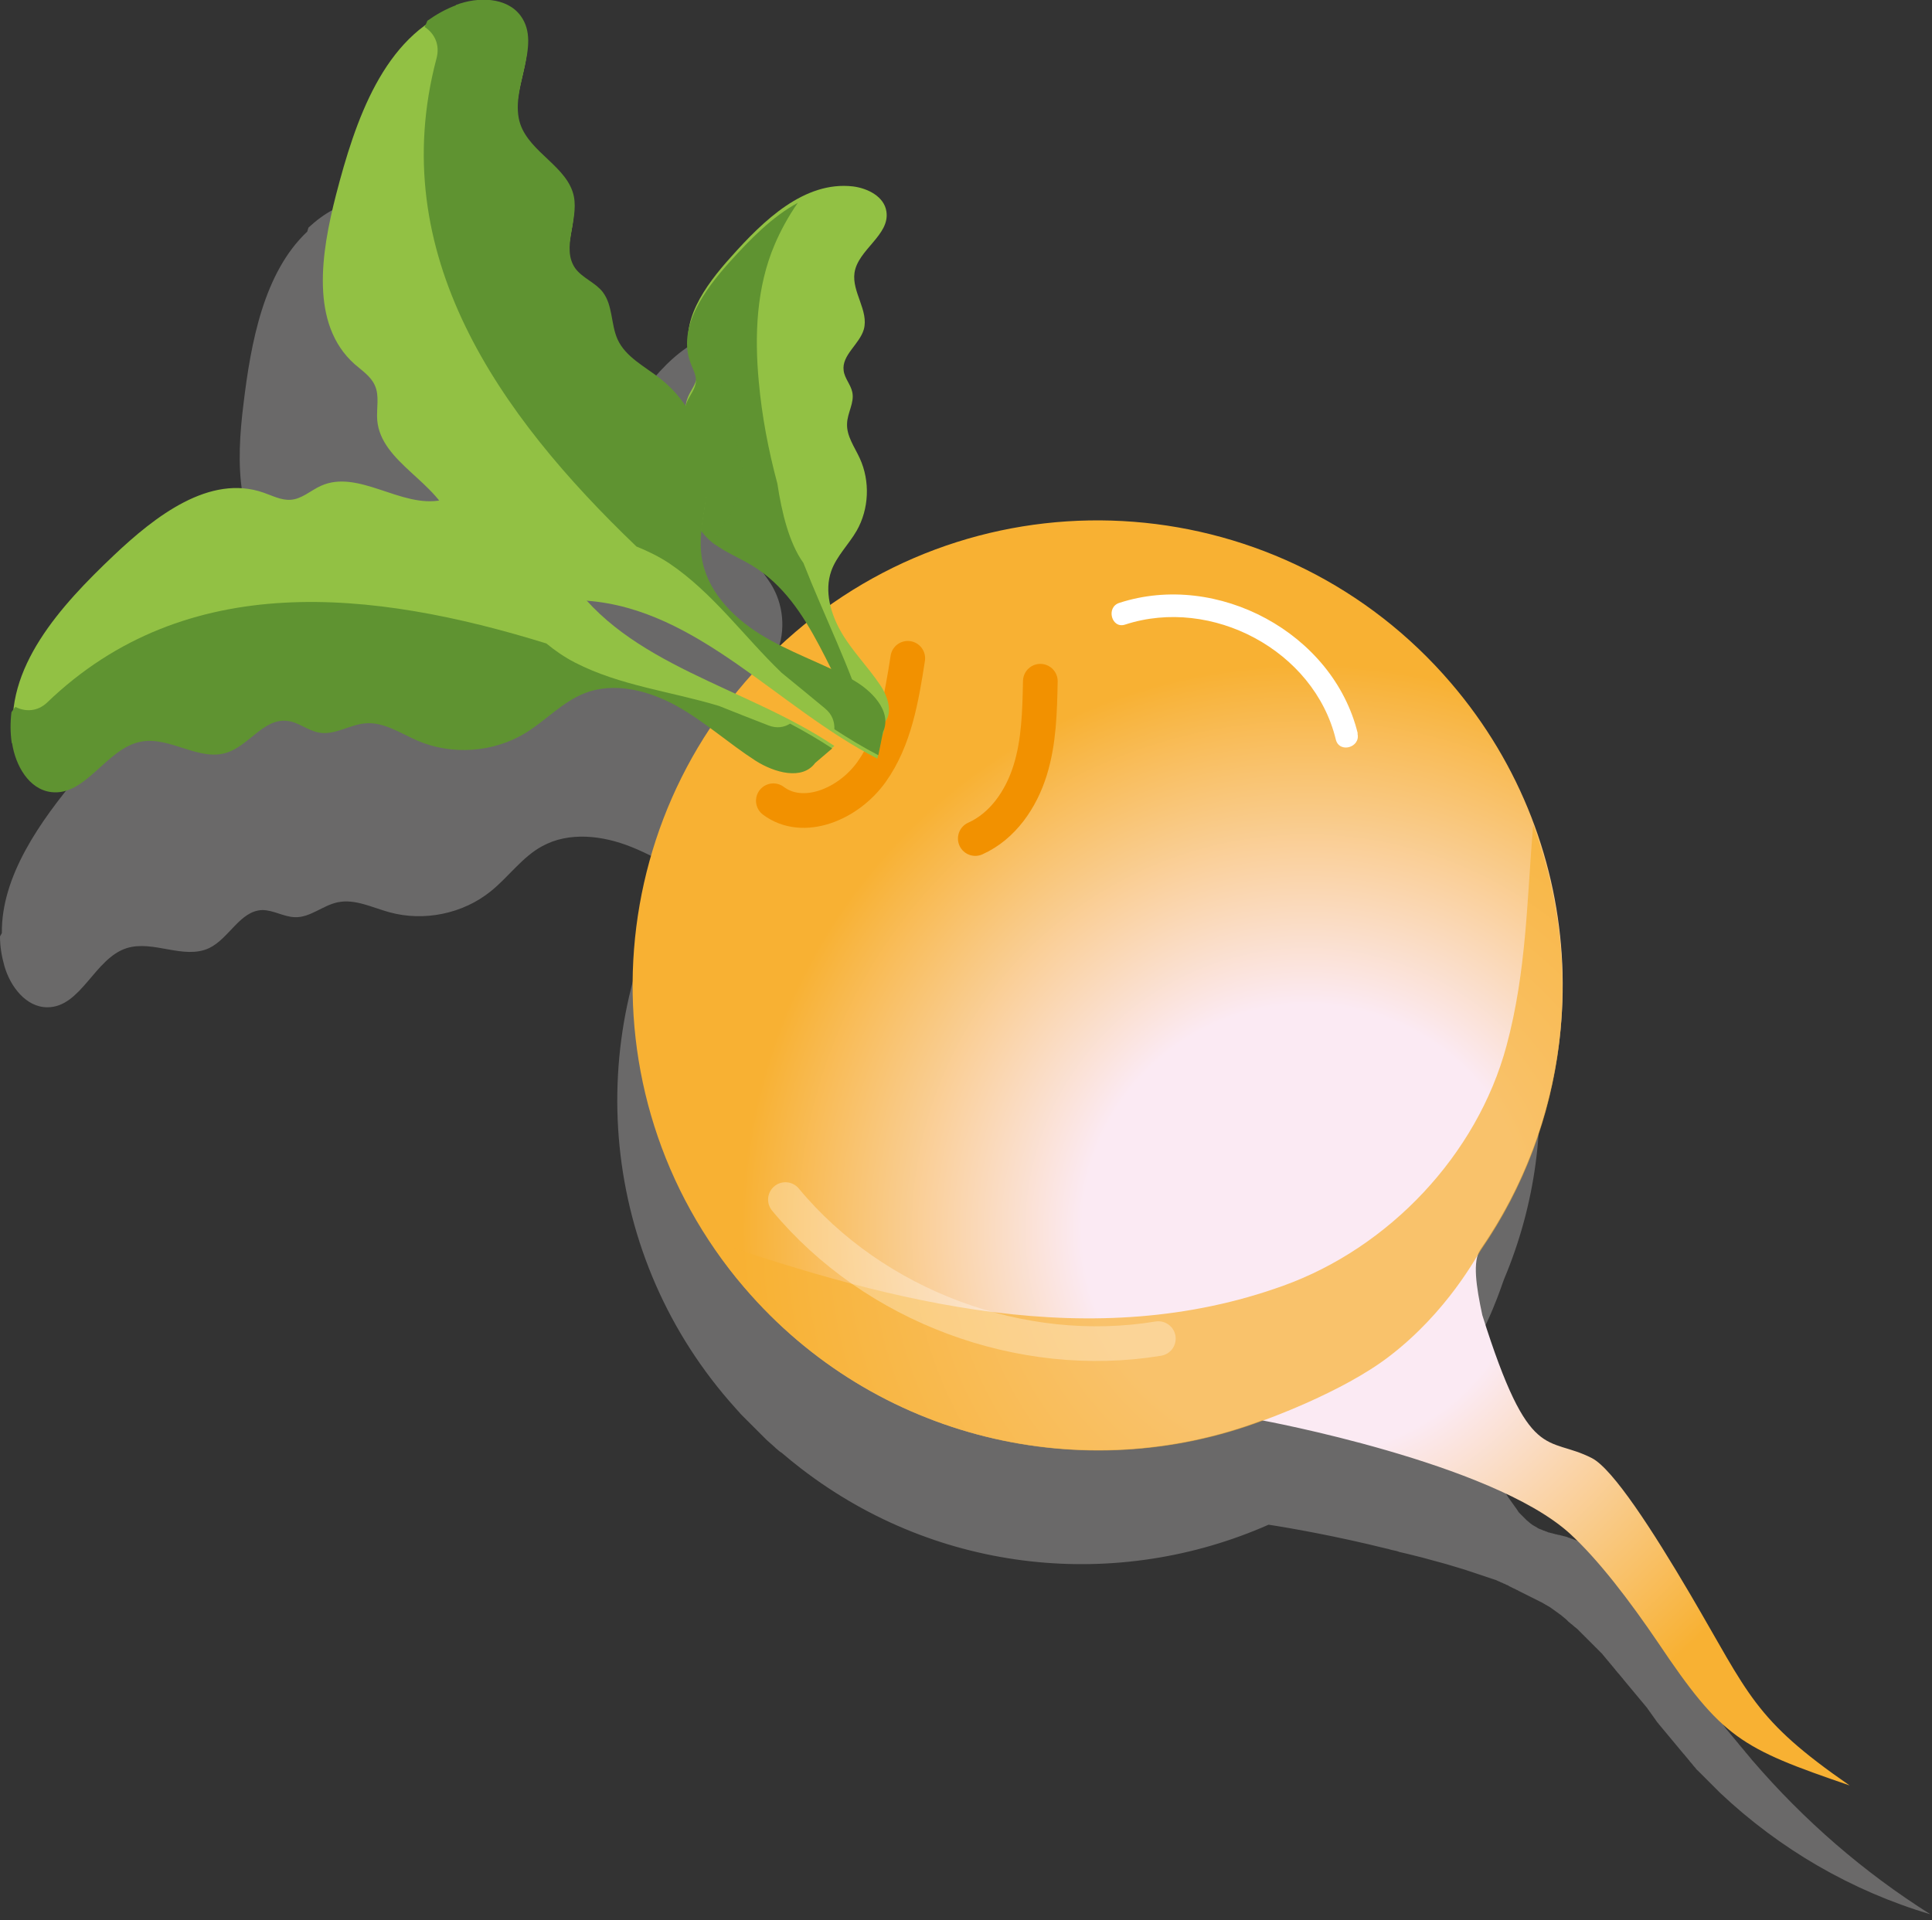
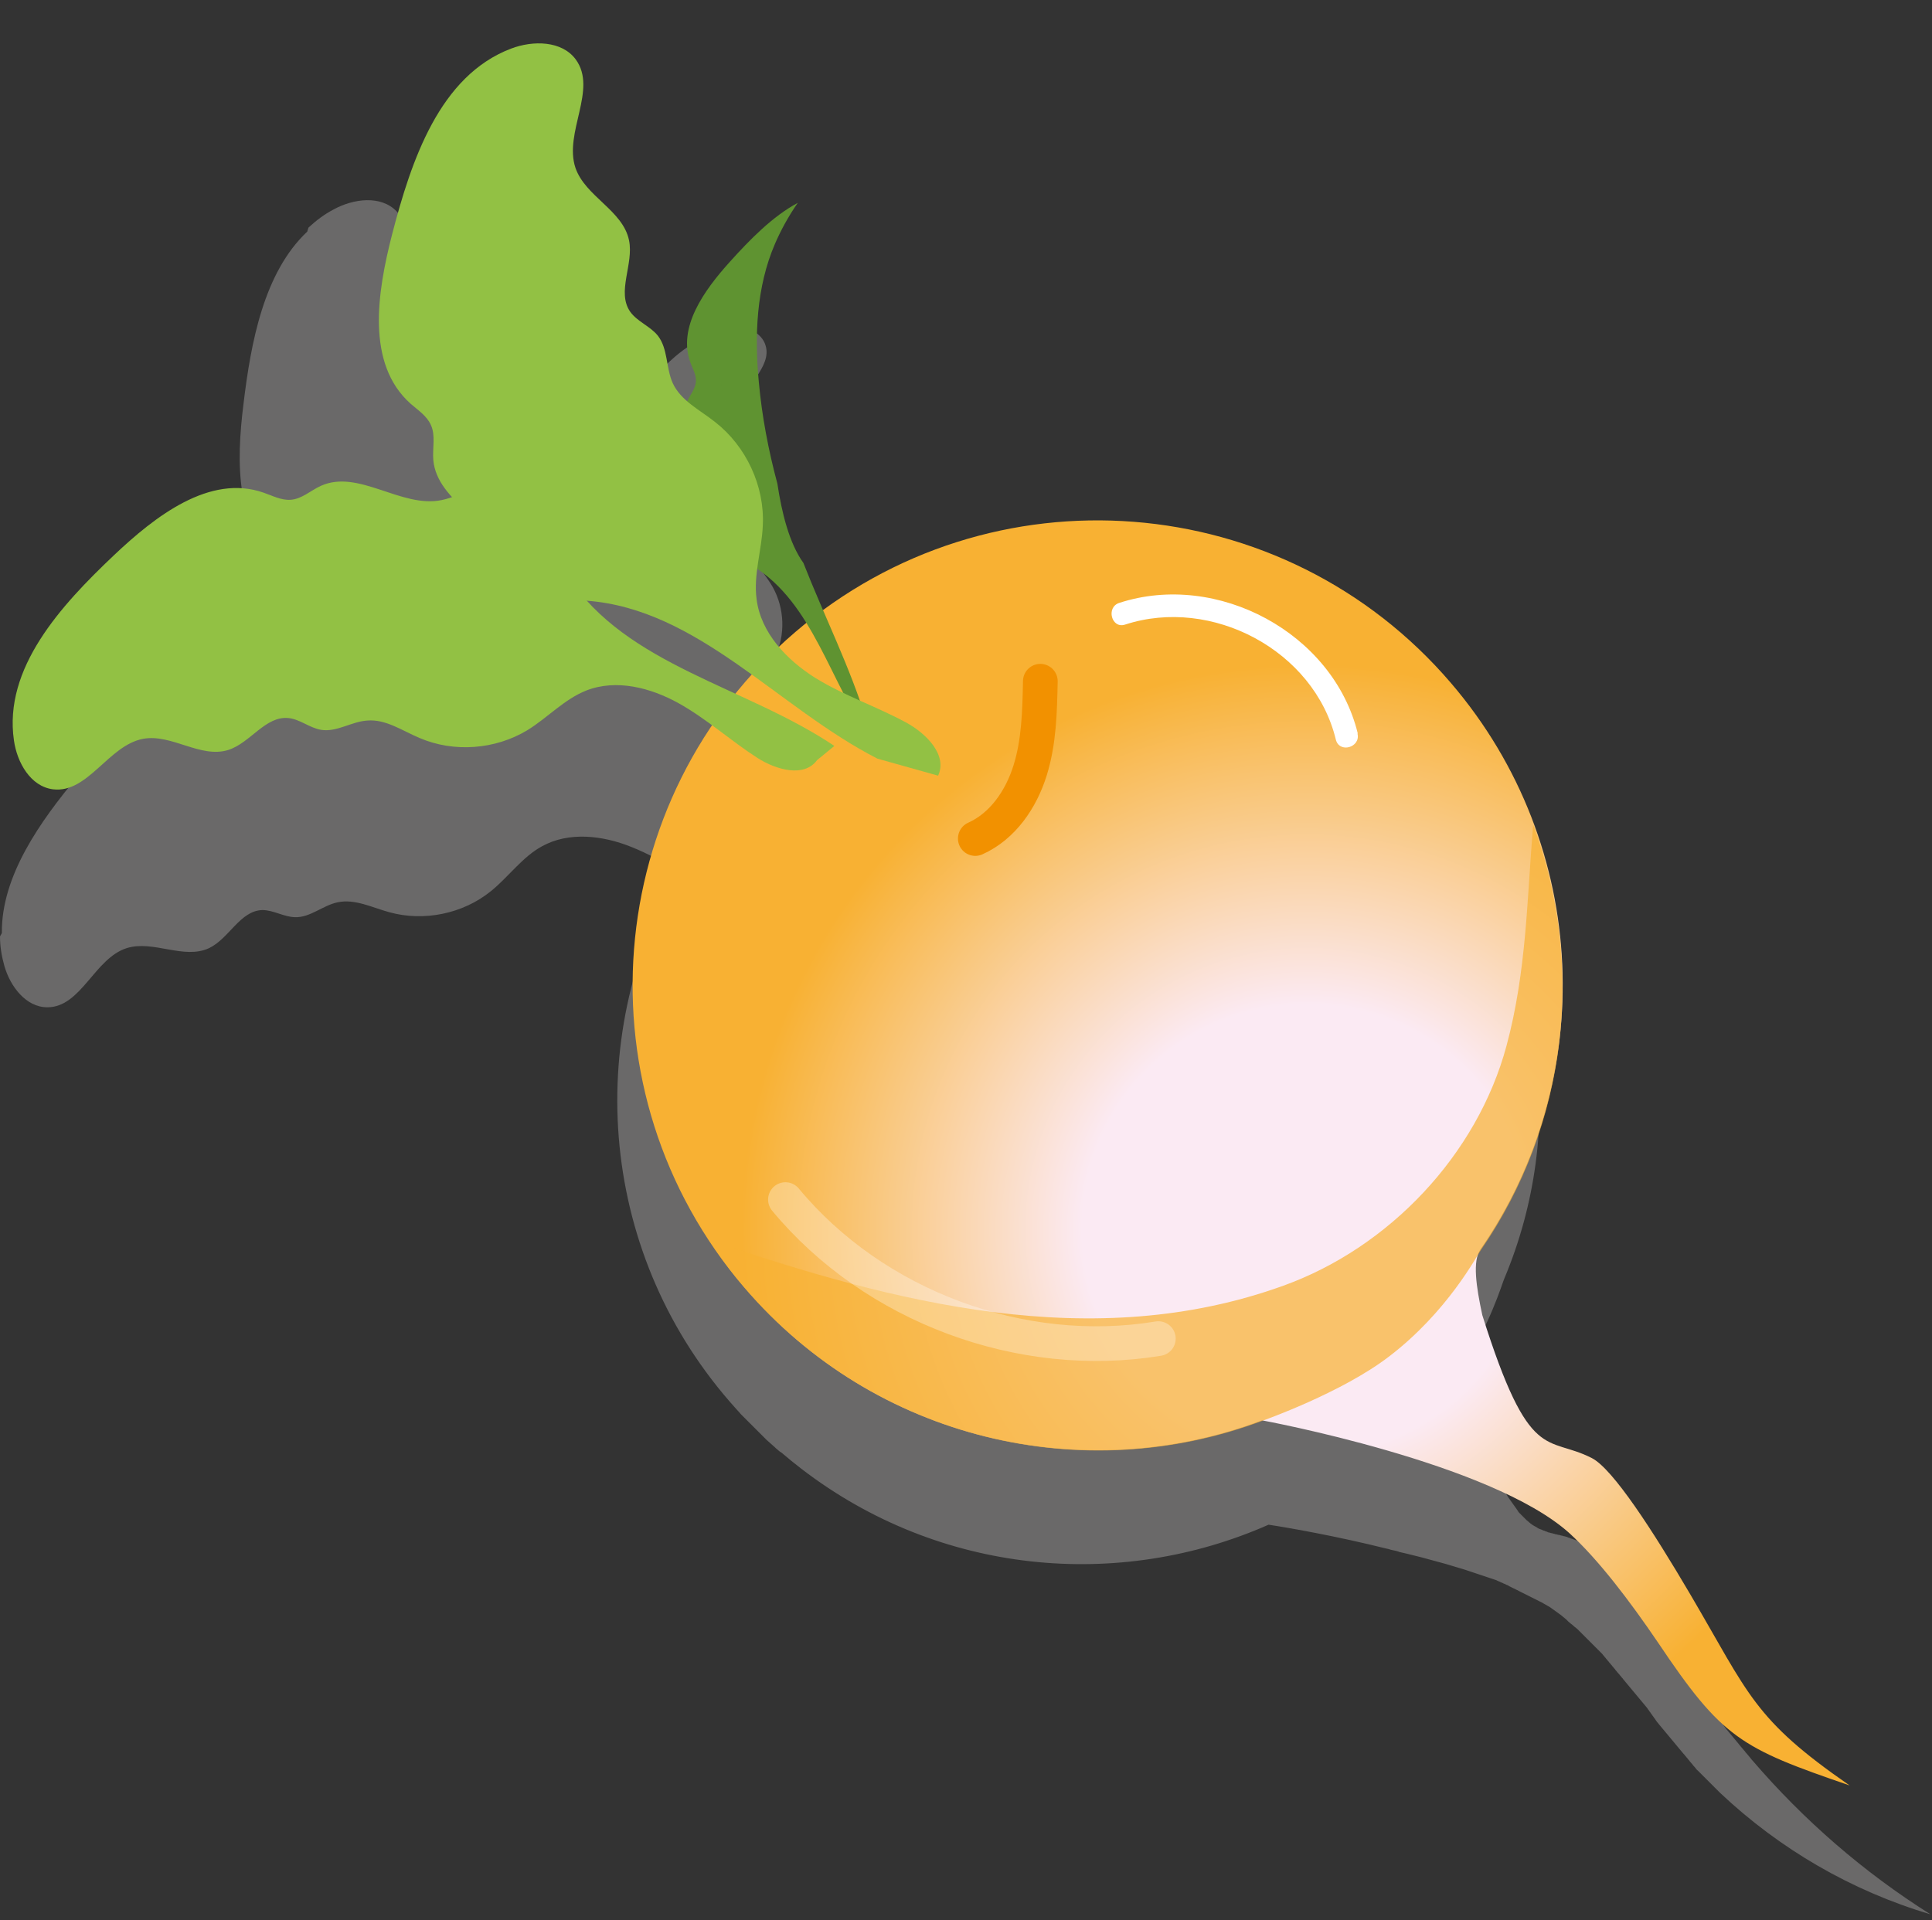
<svg xmlns="http://www.w3.org/2000/svg" viewBox="0 0 62.38 62.01">
  <rect x="0" y="0" width="62.38" height="62.01" fill="#333333" stroke="none" />
  <defs>
    <style>
      .cls-1 {
        fill: #5f9331;
      }

      .cls-1, .cls-2, .cls-3, .cls-4, .cls-5, .cls-6 {
        stroke-width: 0px;
      }

      .cls-2 {
        fill: #b5b4b4;
        opacity: .42;
      }

      .cls-2, .cls-7 {
        mix-blend-mode: multiply;
      }

      .cls-3 {
        fill: #f8b133;
        opacity: .71;
      }

      .cls-4 {
        fill: #92c144;
      }

      .cls-8 {
        isolation: isolate;
      }

      .cls-9 {
        stroke: #f29100;
      }

      .cls-9, .cls-10 {
        fill: none;
        stroke-linecap: round;
        stroke-linejoin: round;
        stroke-width: 1.12px;
      }

      .cls-7 {
        opacity: .4;
      }

      .cls-5 {
        fill: #fff;
      }

      .cls-6 {
        fill: url(#Dégradé_sans_nom_21);
      }

      .cls-10 {
        opacity: .3;
        stroke: #fff;
      }
    </style>
    <radialGradient id="Dégradé_sans_nom_21" data-name="Dégradé sans nom 21" cx="-2328.62" cy="-148.9" fx="-2328.62" fy="-148.9" r="20.75" gradientTransform="translate(1908.37 -1361) rotate(-40.55)" gradientUnits="userSpaceOnUse">
      <stop offset=".35" stop-color="#fbeaf3" />
      <stop offset=".88" stop-color="#f8b133" />
    </radialGradient>
  </defs>
  <g class="cls-8">
    <g id="Calque_1" data-name="Calque 1">
      <g>
        <path class="cls-2" d="M23.7,10.71c-1.51.02-2.6,1.41-3.46,2.66-.47.7-.96,1.53-1,2.33-.04.37,0,.74.19,1.09.09.17.22.33.23.53,0,.01,0,.02,0,.03-.04.17-.13.33-.17.5-.02.08-.03.17-.03.25,0,.01,0,.02,0,.03-.26-.29-.56-.55-.9-.75-.52-.3-1.14-.51-1.46-1.02-.27-.44-.28-1.03-.65-1.39-.27-.26-.68-.34-.94-.62-.51-.56-.09-1.48-.33-2.19-.31-.89-1.52-1.16-1.94-2-.51-1.03.36-2.5-.43-3.33-.5-.53-1.39-.42-2.03-.07-.31.16-.57.36-.82.59-.01.04-.03.09-.04.13-1.4,1.32-1.82,3.57-2.06,5.58-.23,1.84-.28,4.08,1.26,5.13.25.17.54.31.7.56.19.31.14.71.22,1.07.23,1.04,1.45,1.47,2.23,2.22-1.19.35-2.62-.63-3.68.03-.3.18-.54.48-.88.56-.28.06-.57-.05-.85-.11-1.73-.36-3.23,1.16-4.34,2.54C1.3,26.52.04,28.29.06,30.13c-.02.04-.04.08-.06.11,0,.32.05.63.14.95.19.67.7,1.34,1.39,1.34,1.09,0,1.52-1.58,2.56-1.91.86-.27,1.84.38,2.66,0,.65-.31,1-1.21,1.72-1.23.36,0,.69.22,1.05.23.49.02.9-.38,1.38-.48.56-.12,1.12.17,1.67.32,1.12.31,2.38.05,3.28-.68.57-.46,1.01-1.1,1.65-1.45.87-.48,1.96-.35,2.88.02.53.21,1.03.49,1.53.77-3.14,5.44-2.56,12.49,1.85,17.37.03.03.06.07.09.1.02.02.04.04.06.07.01.01.02.02.03.03.03.03.06.06.09.09.03.03.06.06.09.09.03.03.06.06.09.09s.06.06.09.09c.03.03.06.06.09.09.03.03.06.06.09.09s.06.06.09.09c.03.03.06.06.09.09.03.03.06.06.09.09.03.03.06.05.09.08.03.03.06.05.09.08.03.03.06.05.09.08.03.03.06.06.09.08.03.03.07.06.1.08,0,0,.01,0,.02.01.21.18.42.35.64.52,4.47,3.44,10.27,3.94,15.09,1.81.66.1,2.15.36,3.8.77.05.01.1.02.15.04.05.01.09.02.14.03.04.01.09.02.13.04.04.01.09.02.13.03.04.01.08.02.13.03.04.01.08.02.12.03.04.01.08.02.12.03.04.01.08.02.12.03.04.01.08.02.12.03.04.01.08.02.11.03s.08.02.11.03c.04.01.07.02.11.03.04.01.07.02.11.03.04.01.07.02.11.03.04.01.07.02.11.03.04.01.07.02.11.03.03.01.07.02.1.03s.07.02.1.03c.03.01.07.02.1.03.03.01.07.02.1.03.03.01.07.02.1.03.03.01.06.02.1.03.03.01.06.02.09.03s.06.02.09.03.06.02.09.03c.03.01.06.02.09.03.03.01.06.02.09.03s.06.02.09.03.06.02.09.03c.03.01.06.02.09.03.03.01.06.02.09.03s.06.02.09.03c.03.01.06.02.09.03.03.01.06.02.09.04.03.01.06.02.09.04.03.01.06.02.09.04.03.01.06.02.09.04.03.01.06.02.08.04.03.01.05.03.08.04.03.01.05.03.08.04.03.01.05.02.08.04.03.01.05.02.08.04.03.01.05.03.08.04.03.01.05.03.08.04s.05.03.08.04c.03.01.05.03.08.04.03.01.05.03.08.04.03.01.05.03.08.04.03.01.05.03.08.04.03.01.05.03.08.04.02.01.05.03.08.04.03.01.05.03.07.04s.05.03.07.04.05.03.07.04c.02.01.05.03.07.04.02.02.05.03.07.05.02.02.05.03.07.05.02.02.05.03.07.05.02.02.05.03.07.05.02.02.04.03.07.05.02.02.04.03.06.05.02.02.04.03.06.05.02.02.04.03.06.05,0,0,.01.01.02.02.01.01.03.03.04.04.02.02.04.04.06.05.02.02.04.04.06.05s.04.04.06.05c.02.02.04.04.06.05.02.02.04.03.06.05.02.02.04.04.06.06.02.02.04.04.06.06.02.02.04.04.06.06.02.02.04.04.06.06.02.02.04.04.06.06s.04.04.06.06c.02.02.04.04.06.06.02.02.04.04.06.06.02.02.04.04.06.06.02.02.04.04.06.06.02.02.04.04.06.06.02.02.04.04.06.06.02.02.04.04.06.06.02.02.04.04.05.06.02.02.04.04.05.06.02.02.04.04.05.06.02.02.04.04.05.06.02.02.04.04.05.06.02.02.04.04.05.06.02.02.04.04.05.06.02.02.04.04.05.06.02.02.04.04.05.06s.04.04.05.06.04.04.05.06c.02.02.04.04.05.06.02.02.04.04.05.06.02.02.04.04.05.06.02.02.03.04.05.06.02.02.03.04.05.06.02.02.03.04.05.06s.03.04.05.06c.02.02.03.04.05.06.02.02.03.04.05.06.02.02.03.04.05.06.02.02.03.04.05.06.02.02.03.04.05.06.02.02.03.04.05.06.02.02.03.04.05.06.02.02.03.04.05.06.02.02.03.04.05.06.02.02.03.04.05.06s.03.04.05.06c.02.02.03.04.05.07.02.02.03.04.05.07.02.02.03.04.05.07.02.02.03.04.05.07.02.02.03.04.05.07.02.02.03.04.05.07s.03.04.05.07c0,0,.01.01.02.02.01.01.02.03.03.04.02.02.03.04.05.06s.03.04.05.06c.02.02.03.04.05.06s.03.04.05.06c.02.02.03.04.05.06.02.02.03.04.05.06s.03.04.05.06.03.04.05.06c.02.02.03.04.05.06.02.02.03.04.05.06.02.02.03.04.05.06.02.02.03.04.05.06.02.02.03.04.05.06.02.02.03.04.05.06.02.02.03.04.05.06.02.02.03.04.05.06.02.02.04.04.05.06.02.02.04.04.05.06.02.02.04.04.05.06.02.02.04.04.05.06s.04.04.05.06c.02.02.04.04.05.06s.04.04.05.06c.02.02.04.04.05.06s.04.04.06.06c.02.02.04.04.06.06s.04.04.06.06.04.04.06.06c.02.02.04.04.06.06s.04.04.06.06c.02.02.04.04.06.06.02.02.04.04.06.06.02.02.04.04.06.06.02.02.04.04.06.06.02.02.04.04.06.06.02.02.04.04.06.06.02.02.04.04.06.06,1.92,1.81,4.23,3.16,6.79,3.92-2.16-1.36-4.09-3.04-5.74-4.96-.02-.02-.04-.04-.05-.06-.02-.02-.03-.04-.05-.06s-.03-.04-.05-.06c-.02-.02-.03-.04-.05-.06s-.04-.04-.05-.06-.04-.04-.05-.06-.04-.04-.05-.06c-.02-.02-.04-.04-.05-.06-.02-.02-.04-.04-.05-.06-.02-.02-.03-.04-.05-.06-.02-.02-.03-.04-.05-.06-.02-.02-.03-.04-.05-.06-.02-.02-.03-.04-.05-.06-.02-.02-.03-.04-.05-.06-.02-.02-.03-.04-.05-.06-.02-.02-.03-.04-.05-.06-.02-.02-.03-.04-.05-.06s-.03-.04-.05-.07c-.02-.02-.03-.04-.05-.07s-.03-.04-.05-.07c-.02-.02-.03-.04-.05-.07-.02-.02-.03-.04-.05-.07-.02-.02-.03-.04-.05-.07-.02-.02-.03-.04-.05-.07s-.03-.04-.05-.07c-.02-.02-.03-.04-.05-.07-.02-.02-.03-.05-.05-.07-.02-.02-.03-.05-.05-.07s-.03-.05-.05-.07c-.02-.02-.03-.05-.05-.07s-.03-.05-.05-.07c-.02-.02-.03-.05-.05-.07-.02-.02-.03-.05-.05-.07-.02-.02-.03-.05-.05-.07-.02-.02-.03-.05-.05-.07-.02-.02-.03-.05-.05-.07-.02-.02-.03-.05-.05-.07-.02-.02-.03-.05-.05-.07-.02-.02-.03-.05-.05-.07s-.03-.05-.05-.07-.03-.05-.05-.07c-.02-.02-.03-.05-.05-.07-.01-.02-.02-.03-.03-.05,0,0,0-.01-.01-.02-.02-.02-.03-.05-.05-.07l-.05-.07s-.03-.05-.05-.07-.03-.05-.05-.07l-.05-.07s-.03-.05-.05-.07-.03-.05-.05-.07c-.02-.02-.03-.05-.05-.07-.02-.02-.03-.05-.05-.07-.02-.02-.03-.05-.05-.07-.02-.02-.03-.05-.05-.07-.02-.02-.03-.05-.05-.07-.02-.02-.03-.05-.05-.07s-.03-.05-.05-.07c-.02-.02-.03-.05-.05-.07-.02-.02-.03-.05-.05-.07-.02-.02-.03-.05-.05-.07s-.03-.05-.05-.07c-.02-.02-.03-.05-.05-.07s-.03-.05-.05-.07c-.02-.02-.03-.05-.05-.07-.02-.02-.03-.05-.05-.07-.02-.02-.03-.05-.05-.07-.02-.02-.03-.05-.05-.07-.02-.02-.03-.05-.05-.07-.02-.02-.03-.05-.05-.07-.02-.02-.03-.05-.05-.07s-.03-.05-.05-.07c-.02-.02-.03-.05-.05-.07-.02-.02-.03-.05-.05-.07-.02-.02-.03-.05-.05-.07-.02-.02-.03-.05-.05-.07-.02-.02-.03-.05-.05-.07s-.03-.05-.05-.07c-.02-.02-.03-.05-.05-.07-.02-.02-.03-.05-.05-.07-.02-.02-.03-.05-.05-.07-.02-.02-.03-.05-.05-.07-.02-.02-.03-.05-.05-.07-.02-.02-.03-.04-.05-.07s-.03-.04-.05-.07c-.02-.02-.03-.04-.05-.07-.02-.02-.03-.04-.05-.07-.02-.02-.04-.04-.05-.07-.02-.02-.04-.04-.05-.07s-.04-.04-.05-.07c-.02-.02-.04-.04-.05-.06-.02-.02-.04-.04-.05-.06s-.04-.04-.05-.06c-.02-.02-.04-.04-.05-.06-.02-.02-.04-.04-.06-.06-.02-.02-.04-.04-.06-.06-.02-.02-.04-.04-.06-.06-.02-.02-.04-.04-.06-.06-.02-.02-.04-.04-.06-.06-.02-.02-.04-.04-.06-.06-.02-.02-.04-.04-.06-.06-.02-.02-.04-.04-.06-.05s-.04-.04-.06-.05c-.02-.02-.04-.03-.06-.05-.02-.02-.04-.03-.07-.05-.02-.02-.05-.03-.07-.05-.02-.02-.05-.03-.07-.04-.02,0-.03-.02-.05-.03,0,0-.02,0-.02-.01-.03-.01-.05-.02-.08-.03-.03-.01-.05-.02-.08-.03-.03-.01-.05-.02-.08-.03-.03-.01-.05-.02-.08-.03-.03,0-.05-.02-.08-.03-.03,0-.06-.02-.08-.03-.03,0-.06-.02-.08-.02-.03,0-.06-.02-.08-.02-.03,0-.06-.02-.08-.02-.03,0-.06-.01-.09-.02-.03,0-.06-.01-.08-.02-.03,0-.06-.02-.08-.02-.03,0-.06-.02-.08-.02-.03,0-.06-.02-.08-.03-.03,0-.05-.02-.08-.03-.03,0-.05-.02-.08-.03-.03-.01-.05-.02-.08-.03-.02-.01-.05-.02-.07-.04-.02-.01-.05-.03-.07-.04-.02-.01-.05-.03-.07-.04-.02-.01-.04-.03-.07-.05-.02-.02-.04-.03-.06-.05-.02-.02-.04-.04-.06-.05-.02-.02-.04-.04-.06-.06-.02-.02-.04-.04-.06-.06-.02-.02-.04-.04-.06-.06-.02-.02-.04-.04-.06-.06-.02-.02-.04-.04-.05-.07-.02-.02-.03-.04-.05-.07-.02-.02-.03-.05-.05-.07-.02-.02-.03-.05-.05-.07-.02-.02-.03-.05-.05-.07-.02-.02-.03-.05-.05-.07-.02-.02-.03-.05-.05-.07-.01-.02-.03-.05-.05-.08-.02-.03-.03-.05-.05-.08-.01-.02-.03-.05-.04-.08-.01-.03-.03-.05-.04-.08-.01-.03-.03-.05-.04-.08-.01-.03-.03-.06-.04-.08-.01-.03-.03-.05-.04-.08-.01-.03-.03-.06-.04-.08-.01-.03-.03-.06-.04-.08-.01-.03-.03-.06-.04-.08-.01-.03-.03-.06-.04-.09-.01-.03-.03-.06-.04-.09-.01-.03-.03-.06-.04-.09-.01-.03-.03-.06-.04-.09-.01-.03-.03-.06-.04-.09-.2-.47-.42-1.02-.67-1.7-.11-.44-.21-.85-.25-1.21.95-1.44,1.32-2.74,1.4-2.92,2.02-4.81,1.32-10.34-1.77-14.52-.01-.02-.02-.03-.04-.05-.04-.06-.08-.11-.12-.17-.02-.02-.03-.04-.05-.07-.02-.03-.05-.07-.07-.1s-.05-.07-.07-.1c-.03-.03-.05-.07-.08-.1-.03-.03-.05-.07-.08-.1-.03-.03-.05-.07-.08-.1-.03-.03-.05-.07-.08-.1-.03-.03-.05-.07-.08-.1-.03-.03-.06-.07-.09-.1-.03-.03-.06-.06-.09-.1-.03-.03-.06-.06-.09-.1-.03-.03-.06-.06-.09-.1s-.06-.06-.09-.1c-.01-.01-.02-.02-.03-.03-.02-.02-.04-.04-.06-.06-.03-.03-.06-.06-.1-.1-5.49-5.73-14.51-6.12-20.47-.94-.37-.51-.61-1.13-.48-1.73.1-.48.43-.88.62-1.34.3-.72.22-1.58-.2-2.24-.21-.33-.5-.63-.53-1.01-.03-.33.14-.67.04-.98-.08-.23-.29-.39-.35-.63-.13-.47.39-.86.46-1.34.09-.6-.52-1.1-.51-1.71.01-.73.94-1.31.73-2.01-.13-.45-.66-.64-1.13-.64Z" />
        <g>
          <g>
            <path class="cls-6" d="M25.68,20.41c-6.3,5.39-7.04,14.87-1.65,21.17,4.23,4.94,10.97,6.46,16.72,4.29,0,0,7.4,1.36,9.93,3.65.93.85,1.94,2.18,2.85,3.52,2.08,3.1,2.66,3.41,6.19,4.62-3.11-2.15-3.24-2.93-5.15-6.18-1.2-2.04-2.49-4.04-3.17-4.39-1.46-.75-2.01.24-3.54-4.62-.2-.93-.32-1.75-.06-2.12,3.78-5.47,3.58-13-.95-18.29-5.39-6.3-14.87-7.04-21.17-1.65Z" />
            <path class="cls-9" d="M31.49,27.08c.89-.4,1.48-1.27,1.77-2.2.29-.93.31-1.91.33-2.88" />
            <path class="cls-3" d="M49.5,26.66c-.2,2.4-.21,4.71-.86,7.12-.95,3.52-3.79,6.51-7.2,7.74-6.14,2.22-12.57.56-18.52-1.47-.01,0-.02,0-.03-.01.35.54.73,1.06,1.16,1.55,4.23,4.94,10.97,6.46,16.72,4.29,0,0,2.56-.9,4.09-2.08,1.88-1.44,2.82-3.24,2.96-3.44,2.78-4.03,3.38-9.16,1.69-13.7Z" />
            <path class="cls-10" d="M25.36,38.74c2.86,3.45,7.62,5.22,12.04,4.49" />
-             <path class="cls-9" d="M24.97,25.86c.96.72,2.42.12,3.17-.93.75-1.05.97-2.39,1.17-3.67" />
            <g>
-               <path class="cls-4" d="M28.17,23.78c-1.34-1.87-1.87-4.44-3.83-5.65-.42-.26-.89-.44-1.28-.74s-.71-.77-.65-1.26c.03-.24.15-.46.19-.7.16-.88-.73-1.77-.39-2.6.09-.23.27-.42.29-.67.01-.2-.1-.39-.17-.58-.44-1.15.44-2.36,1.27-3.28,1.05-1.18,2.37-2.46,3.94-2.28.48.06,1.01.33,1.08.81.12.76-.92,1.23-1.03,1.98-.09.62.47,1.23.3,1.83-.14.48-.72.83-.65,1.33.03.25.23.45.28.7.07.34-.16.66-.17,1.01-.02.4.24.75.41,1.12.34.74.3,1.64-.1,2.34-.26.45-.65.82-.82,1.3-.23.65-.02,1.39.33,1.99s.85,1.1,1.24,1.68c.27.39.46.99.08,1.28" />
              <path class="cls-1" d="M28.27,23.76c-.12-.11-.22-.25-.28-.45-.54-1.76-1.38-3.42-2.05-5.13-.46-.64-.7-1.63-.84-2.56-.29-1.08-.5-2.18-.6-3.29-.14-1.49-.08-3.06.52-4.45.17-.4.43-.89.74-1.33-.82.44-1.55,1.19-2.19,1.9-.83.92-1.71,2.13-1.27,3.28.07.19.18.37.17.58-.01.24-.19.44-.29.67-.34.83.54,1.72.39,2.6-.04.24-.16.46-.19.7-.06.49.26.96.65,1.26.39.3.86.48,1.28.74,1.96,1.21,2.49,3.78,3.83,5.65l.13-.16Z" />
              <g class="cls-7">
                <path class="cls-1" d="M23.11,17.59c0-.22.07-.44.23-.64.39-.49.59-1.07.66-1.68-.01-.06-.02-.11-.03-.17-.21-1.08-.65-2.23-.82-3.36-.15-.3-.3-.6-.42-.92-.11-.28-.17-.57-.21-.84-.29.58-.42,1.19-.19,1.79.07.19.18.37.17.58-.01.24-.19.44-.29.67-.34.83.54,1.72.39,2.6-.04.24-.16.46-.19.7-.06.49.26.96.65,1.26.02.01.03.02.05.03Z" />
              </g>
            </g>
            <g>
-               <path class="cls-4" d="M28.33,24.5c-3.21-1.64-5.79-4.83-9.38-5.1-.77-.06-1.55.03-2.31-.11s-1.54-.55-1.81-1.28c-.13-.35-.13-.74-.24-1.1-.41-1.34-2.29-1.95-2.41-3.34-.03-.38.08-.79-.08-1.13-.13-.29-.41-.47-.65-.68-1.45-1.29-1.08-3.6-.6-5.47.62-2.39,1.53-5.12,3.84-6,.71-.27,1.64-.26,2.09.35.71.97-.39,2.36-.01,3.5.32.93,1.53,1.37,1.73,2.34.16.77-.41,1.67.04,2.31.23.32.64.46.89.77.33.42.26,1.04.48,1.53.26.57.88.87,1.37,1.26,1,.78,1.6,2.06,1.54,3.33-.03.8-.31,1.6-.2,2.4.14,1.08.97,1.95,1.89,2.53.92.57,1.97.92,2.93,1.44.65.35,1.35,1.05,1.04,1.72" />
-               <path class="cls-1" d="M14.72.17c-.34.13-.64.3-.92.5-.03.07-.06.14-.09.2.31.2.51.57.38,1.03-1.66,6.3,2,11.48,6.46,15.75.35.14.7.31,1.04.53,1.43.96,2.43,2.38,3.65,3.55.48.39.94.77,1.4,1.15.23.19.31.43.3.67.46.3.94.59,1.42.84l.15-.75c.31-.67-.38-1.37-1.04-1.72-.96-.52-2-.86-2.93-1.44s-1.75-1.45-1.89-2.53c-.11-.8.17-1.59.2-2.4.05-1.27-.54-2.55-1.54-3.33-.5-.39-1.11-.69-1.37-1.26-.22-.49-.15-1.1-.48-1.53-.24-.31-.66-.45-.89-.77-.45-.65.11-1.54-.04-2.31-.19-.96-1.41-1.41-1.73-2.34-.38-1.13.72-2.53.01-3.5-.45-.61-1.38-.62-2.09-.35Z" />
+               <path class="cls-4" d="M28.33,24.5c-3.21-1.64-5.79-4.83-9.38-5.1-.77-.06-1.55.03-2.31-.11c-.13-.35-.13-.74-.24-1.1-.41-1.34-2.29-1.95-2.41-3.34-.03-.38.08-.79-.08-1.13-.13-.29-.41-.47-.65-.68-1.45-1.29-1.08-3.6-.6-5.47.62-2.39,1.53-5.12,3.84-6,.71-.27,1.64-.26,2.09.35.71.97-.39,2.36-.01,3.5.32.93,1.53,1.37,1.73,2.34.16.77-.41,1.67.04,2.31.23.32.64.46.89.77.33.42.26,1.04.48,1.53.26.57.88.87,1.37,1.26,1,.78,1.6,2.06,1.54,3.33-.03.8-.31,1.6-.2,2.4.14,1.08.97,1.95,1.89,2.53.92.57,1.97.92,2.93,1.44.65.35,1.35,1.05,1.04,1.72" />
            </g>
            <g>
              <path class="cls-4" d="M26.94,24.09c-2.85-1.92-6.7-2.59-8.59-5.46-.41-.61-.7-1.31-1.16-1.88s-1.17-1.03-1.9-.91c-.35.06-.68.24-1.03.31-1.31.27-2.68-1.01-3.9-.46-.33.15-.62.43-.98.45-.3.02-.58-.13-.87-.23-1.74-.61-3.5.76-4.84,2.03-1.71,1.62-3.56,3.64-3.22,5.97.1.72.54,1.49,1.26,1.58,1.13.14,1.79-1.42,2.91-1.63.92-.17,1.85.64,2.75.36.72-.23,1.2-1.11,1.95-1.03.37.04.68.32,1.05.38.51.08.98-.27,1.49-.3.6-.05,1.13.33,1.68.56,1.11.48,2.45.38,3.49-.25.65-.4,1.19-1,1.9-1.28.97-.38,2.08-.09,2.98.41s1.68,1.21,2.55,1.77c.6.38,1.5.64,1.92.07" />
-               <path class="cls-1" d="M.38,24c-.05-.34-.05-.67-.01-1,.04-.06.08-.12.13-.17.31.16.71.16,1.03-.15,4.48-4.3,10.49-3.64,16.11-1.9.28.23.58.44.93.62,1.46.75,3.11.93,4.65,1.4.55.22,1.08.43,1.6.63.26.1.5.06.69-.06.47.25.92.51,1.36.8l-.55.47c-.42.57-1.32.31-1.92-.07-.87-.56-1.65-1.27-2.55-1.77s-2.02-.79-2.98-.41c-.71.28-1.25.88-1.9,1.28-1.03.63-2.37.73-3.49.25-.55-.24-1.09-.61-1.68-.56-.51.04-.99.39-1.49.3-.37-.06-.68-.35-1.05-.38-.75-.08-1.23.81-1.95,1.03-.89.28-1.82-.53-2.75-.36-1.12.2-1.78,1.77-2.91,1.63-.72-.09-1.15-.86-1.26-1.58Z" />
            </g>
          </g>
          <path class="cls-5" d="M43.84,23.69c-.79-3.25-4.54-5.25-7.7-4.22-.44.14-.25.85.19.7,2.79-.91,6.1.83,6.8,3.71.11.46.81.26.7-.19h0Z" />
        </g>
      </g>
    </g>
  </g>
</svg>